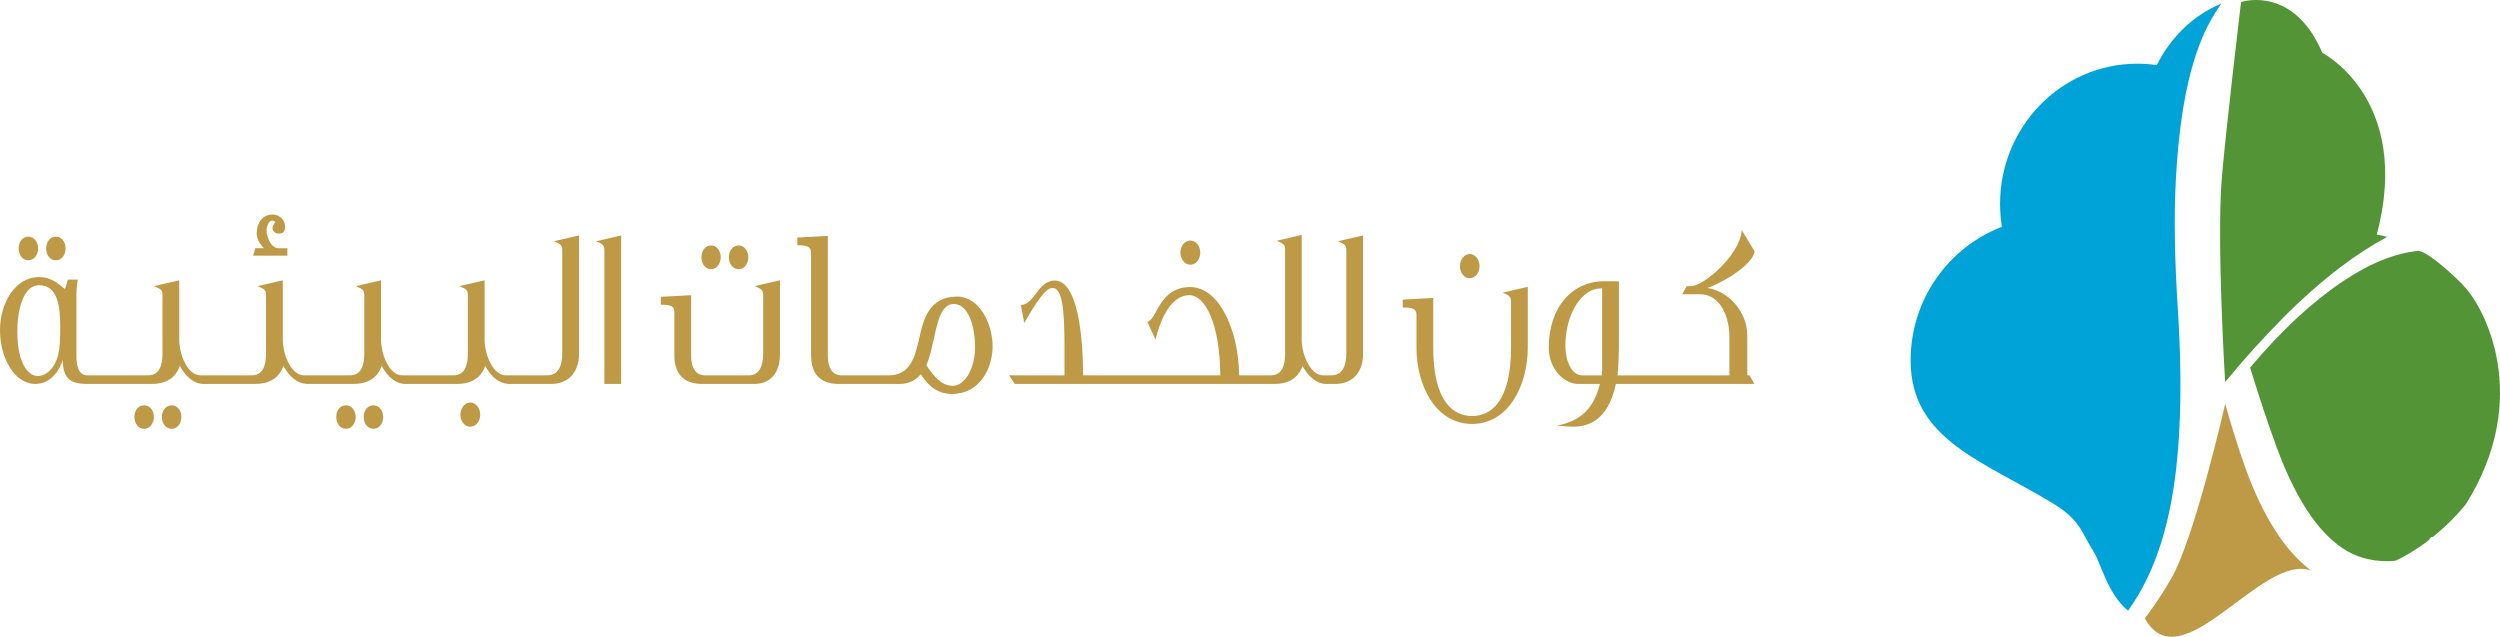
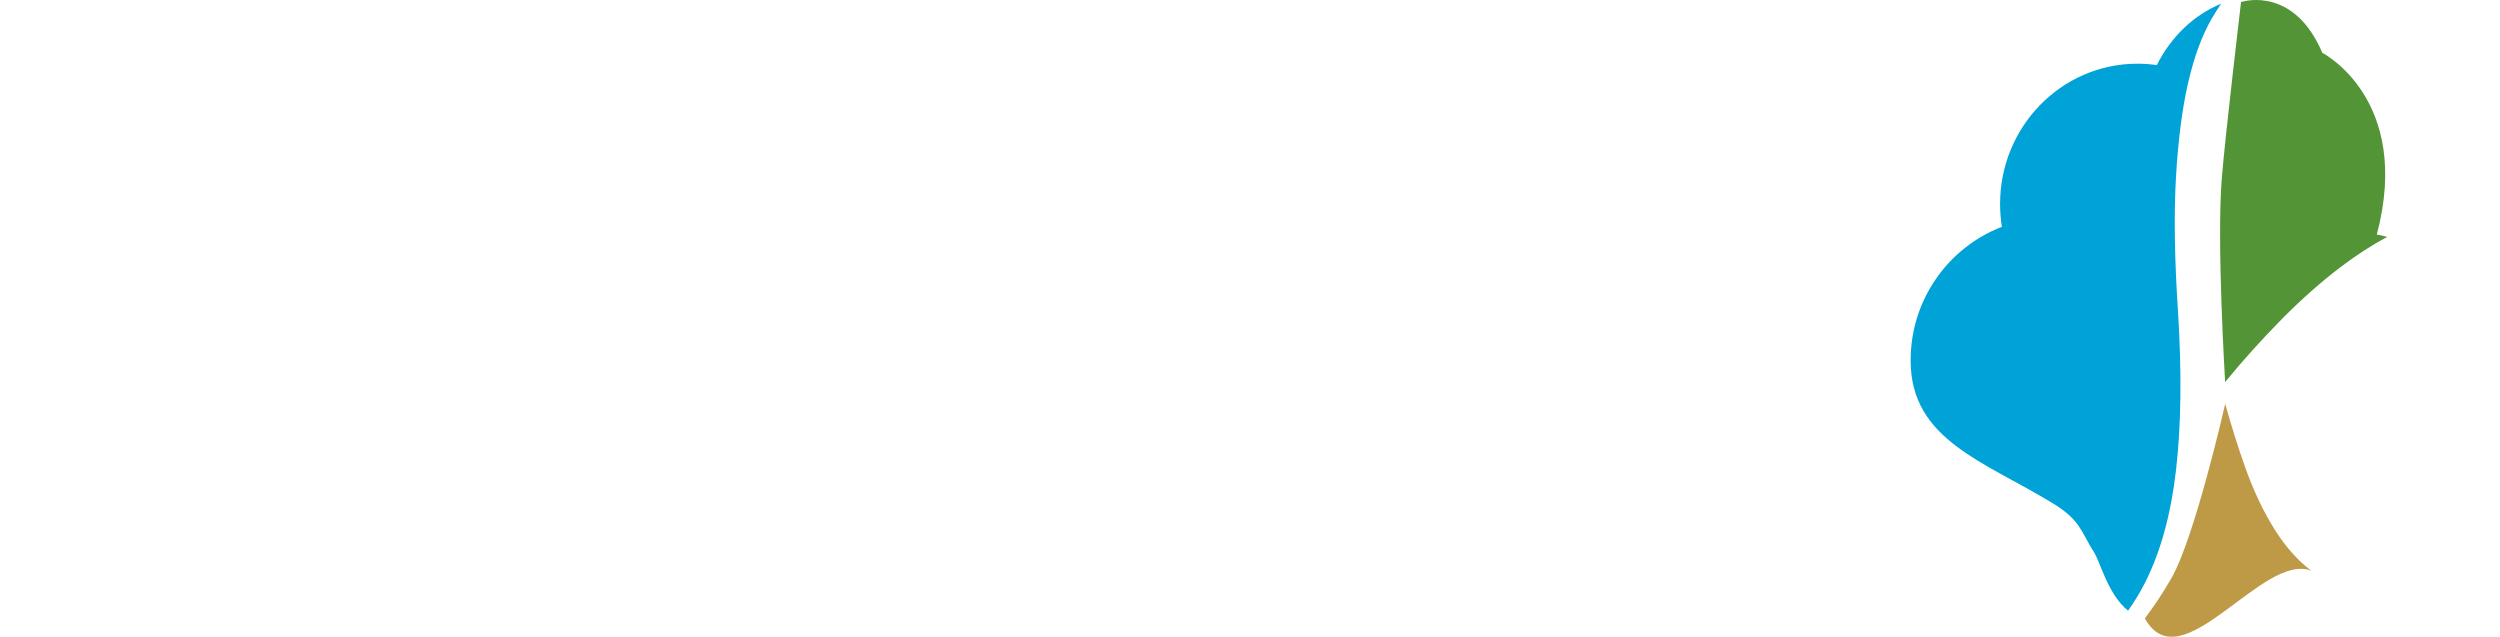
<svg xmlns="http://www.w3.org/2000/svg" width="1184.774" height="301.767" viewBox="0 0 1184.774 301.767">
  <g fill="#BE9A46">
-     <path d="M13.452 123.363c2.623 0 4.613-2.533 4.613-5.617s-1.99-5.612-4.613-5.612c-2.796 0-4.604 2.528-4.604 5.612s1.808 5.617 4.604 5.617M26.47 123.363c2.707 0 4.603-2.533 4.603-5.617s-1.897-5.612-4.604-5.612c-2.713 0-4.615 2.528-4.615 5.612s1.902 5.617 4.614 5.617M81.333 192.087c-2.712 0-4.605 2.426-4.605 5.505 0 3.093 1.893 5.62 4.605 5.62s4.61-2.527 4.61-5.62c-.002-3.08-1.9-5.505-4.61-5.505M68.32 192.087c-2.8 0-4.605 2.426-4.605 5.505 0 3.093 1.804 5.62 4.605 5.62 2.623 0 4.61-2.527 4.61-5.62 0-3.08-1.987-5.505-4.61-5.505M136.196 117.64h-4.247c-3.347 0-5.603-5.066-5.603-8.373 0-2.2 1.086-4.728 2.618-4.728.452 0 1.176.105 1.54.764-.726.764-1.357 1.986-1.357 2.64 0 1.657 1.268 2.758 2.983 2.758 1.716 0 2.98-.662 2.98-3.2 0-3.3-2.62-5.834-5.962-5.834-4.787 0-7.5 4.08-7.5 8.922 0 2.756 1.808 5.395 3.436 7.048h-4.067l-1.083 3.528h16.26v-3.527zM163.952 192.087c-2.796 0-4.6 2.426-4.6 5.505 0 3.093 1.804 5.62 4.6 5.62 2.627 0 4.614-2.527 4.614-5.62 0-3.08-1.986-5.505-4.614-5.505M176.97 192.087c-2.713 0-4.614 2.426-4.614 5.505 0 3.093 1.9 5.62 4.613 5.62 2.703 0 4.604-2.527 4.604-5.62 0-3.08-1.9-5.505-4.605-5.505M222.89 190.763c-2.533 0-4.703 2.542-4.703 5.732 0 3.302 2.17 5.728 4.704 5.728 2.526 0 4.69-2.426 4.69-5.728 0-3.19-2.164-5.732-4.69-5.732M266.457 119.18v48.13c0 6.495-2.076 10.565-7.134 10.565H239.783c-6.324 0-10.118-10.016-10.118-16.957v-28.083l-11.926 2.76c3.615 1.537 3.97 1.977 3.97 4.403v27.643c0 6.382-1.984 10.234-6.768 10.234H190.7c-6.324 0-10.123-10.016-10.123-16.957v-28.083l-11.92 2.76c3.61 1.537 3.975 1.977 3.975 4.403v27.643c0 6.38-1.99 10.233-6.778 10.233H144.147c-6.326 0-10.12-10.016-10.12-16.957v-28.083l-11.927 2.76c3.616 1.537 3.978 1.977 3.978 4.403v27.643c0 6.38-1.99 10.232-6.778 10.232H95.067c-6.33 0-10.124-10.016-10.124-16.957v-28.083l-11.92 2.76c3.61 1.537 3.974 1.977 3.974 4.403v27.643c0 6.38-1.99 10.233-6.775 10.233h-29.3c-4.24-.425-4.698-5.83-4.698-8.806v-28.528c0-2.306.087-5.172.633-8.038h-4.52c-.63.777-.453 1.213-.63 1.65-.368 1.332-.816 2.758-.996 2.758 0 0-.54-.44-1.533-1.21-2.08-1.656-5.513-4.403-10.66-4.403-11.383 0-18.52 12.442-18.52 25.106 0 13.66 7.136 25.554 16.62 25.554 7.68 0 11.744-6.723 13.1-11.452 0 10.02 5.063 11.34 11.205 11.452H71.85c5.596 0 11.198-1.99 13.365-8.59 2.806 5.172 6.69 8.59 11.293 8.59h24.426c5.598 0 11.2-1.99 13.367-8.59 2.694 4.968 6.384 8.274 10.753 8.532v.058h22.43c5.602 0 11.203-1.99 13.372-8.59 2.796 5.172 6.685 8.59 11.29 8.59h24.421c5.602 0 11.204-1.99 13.372-8.59 2.685 4.968 6.382 8.274 10.754 8.532v.058h20.531c7.677 0 13.19-5.07 13.19-14.317V111.58l-11.93 2.747c3.977 1.552 3.977 2.317 3.977 4.854M27.55 168.306c-1.45 5.83-5.332 9.91-9.76 9.91-3.792 0-9.577-4.955-9.577-21.148 0-11.344 3.258-21.91 10.305-21.91 9.03 0 10.024 10.455 10.024 19.817 0 5.84-.18 10.025-.993 13.33M286.425 119.18v62.78h7.944v-70.38l-11.83 2.753c3.795 1.542 3.885 2.316 3.885 4.848M350.034 127.553c2.707 0 4.596-2.537 4.596-5.62 0-3.08-1.89-5.618-4.596-5.618-2.717 0-4.613 2.537-4.613 5.617 0 3.084 1.897 5.62 4.614 5.62M337.022 127.553c2.62 0 4.515-2.537 4.515-5.62 0-3.08-1.896-5.618-4.515-5.618-2.805 0-4.613 2.537-4.613 5.617 0 3.084 1.807 5.62 4.612 5.62M361.68 140.546v26.764c0 6.385-1.987 10.576-6.686 10.576h-21.41c-3.795-.338-6.053-3.42-6.053-9.26v-28.742l-14.36.773v3.74c5.147 0 6.412.885 6.412 3.53v20.258c0 10.473 5.873 13.775 13.46 13.775h24.213c7.855 0 12.38-5.07 12.38-14.317v-34.806l-12.015 2.755c3.97 1.54 4.06 2.31 4.06 4.954M453.5 140.55c-12.914.107-15.81 10.238-17.795 19.49-2.076 9.028-4.155 17.845-14.544 17.845H398.28c-3.793-.33-5.962-3.42-5.962-9.252V111.8l-14.46.773v3.635c5.153 0 6.51.986 6.51 3.626v48.35c0 10.465 5.692 13.776 13.37 13.776H426.22c4.702 0 7.948-1.88 10.117-4.63 2.895 4.083 6.59 9.362 14.91 9.362 12.825 0 19.153-11.896 19.153-22.573 0-10.133-5.88-23.57-16.9-23.57m-1.978 42.285c-5.61 0-9.308-5.173-11.663-8.48l-.812-1.314c1.803-4.193 2.53-8.478 3.518-12.45 1.813-8.584 3.62-16.517 9.405-16.517h.362c6.5.333 9.753 10.127 9.753 20.596 0 10.02-4.876 18.165-10.563 18.165M564.117 125.46c2.53 0 4.7-2.532 4.7-5.732 0-3.307-2.17-5.732-4.7-5.732-2.528 0-4.698 2.426-4.698 5.732 0 3.2 2.168 5.732 4.697 5.732" />
-     <path d="M638.03 119.18v48.13c0 6.495-2.083 10.575-7.142 10.575h-3.792c-6.235 0-10.207-10.025-10.207-16.966v-49.564l-11.84 2.755c3.614 1.547 3.976 1.992 3.976 4.41v49.123c0 6.38-1.987 10.243-6.773 10.243h-15.006c-.18-20.378-8.938-41.85-23.31-41.85-9.03 0-13.273 6.052-16.44 12.335-1.35 2.525-2.257 3.405-3.7 4.29l3.794 8.26c2.796-11.34 8.034-21.036 16.076-21.036 7.32 0 14.456 13.113 14.643 38H513.317c-.097-18.613-2.53-44.714-13.367-44.933h-.184c-3.617 0-6.33 2.75-8.22 5.392-3.89 5.398-5.51 6.056-7.772 6.172l1.63 8.585c5.33-9.36 10.027-16.63 13.278-16.63 4.605 0 5.78 8.92 5.78 27.867v13.55H478.17l2.805 4.074H603.876c5.69 0 11.194-1.99 13.367-8.59 2.797 5.173 6.778 8.59 11.383 8.59h4.159c7.687 0 13.19-5.07 13.19-14.316V111.58l-11.925 2.754c3.98 1.54 3.98 2.315 3.98 4.847M716.087 143.518v21.152c0 25.44-9.307 32.487-18.427 32.487-9.13 0-18.436-7.047-18.436-32.487v-23.462l-14.455.773v3.743c5.155 0 6.51.88 6.51 3.528v15.42c0 17.726 8.852 36.23 26.38 36.23 17.43 0 26.372-18.504 26.372-36.23v-28.74l-11.917 2.746c3.874 1.546 3.972 2.31 3.972 4.842M696.483 131.85c2.53 0 4.694-2.426 4.694-5.732 0-3.195-2.164-5.732-4.694-5.732-2.44 0-4.604 2.538-4.604 5.732 0 3.306 2.164 5.732 4.603 5.732M828.06 177.89v-18.952c0-10.798-8.587-20.92-18.883-22.467 8.853-3.19 21.865-11.667 22.31-17.395l-6.047-10.03c-.73 11.78-18.16 26.552-23.95 26.552h-2.164l-2.084 3.848h8.32c10.303 0 14 11.678 14 19.828v18.618h-52.968c.446-4.74.632-10.58.632-17.623V133.28h-6.867c-15.354 0-26.38 12.33-26.38 31.497 0 10.567 7.766 17.183 13.82 17.183h10.395c-3.348 13.984-11.657 17.512-18.16 19.27l-2.172.446c3.25.324 6.145.546 7.41.546 7.32 0 16.718-2.645 20.51-20.263h65.614l-2.253-4.07h-1.086zm-68.786-3.426c0 1.435-.088 2.32-.177 3.426h-9.3c-5.155 0-7.952-7.274-7.952-13.77 0-16.416 8.488-27.422 16.44-27.422h.99v37.766z" />
-   </g>
+     </g>
  <path fill-rule="evenodd" clip-rule="evenodd" fill="#539536" d="M1054.535 181.023c8.636-10.494 17.607-20.458 26.926-29.883 9.313-9.42 18.586-17.618 27.814-24.608 7.562-5.732 14.896-10.463 22.022-14.253-3.143-.927-4.912-1.108-4.912-1.108 16.997-64.24-25.82-86.142-25.82-86.142-13.187-31-36.542-24.773-38.52-24.03 0 0-7.418 62.514-9.125 83.572-2.477 30.542 1.6 96.473 1.6 96.473.007-.007.007-.013.015-.022" />
-   <path fill-rule="evenodd" clip-rule="evenodd" fill="#539536" d="M1167.73 135.71c-1.304-1.876-16.352-16.23-21.547-16.832-11.122 1.06-23.13 5.892-36.023 14.546-14.605 9.808-29.21 23.4-43.792 40.784 4.277 14.06 8.51 26.762 12.695 38.11 4.174 11.352 8.834 21.03 13.967 29.034 5.13 8.015 10.782 14.127 16.97 18.342 6.172 4.22 13.413 6.3 21.7 6.266 1.285 0 2.522-.118 3.72-.297 5.83-2.79 11.062-6.174 15.546-9.615.306-.423.642-.82.924-1.27.337-.32.703-.407 1.077-.32 9.93-8.002 15.767-15.72 15.767-15.72 31.684-50.77 8.226-93.772-1.005-103.027" />
  <path fill-rule="evenodd" clip-rule="evenodd" fill="#00A3D8" d="M972.74 238.452c13.467 8.202 13.322 13.438 19.678 23.34 2.83 4.412 6.68 20.175 16.105 27.603 3.067-4.318 5.86-8.906 8.308-13.815 7.253-14.524 12.07-32.244 14.453-53.178 2.376-20.92 2.693-45.61.933-74.087-1.68-25.15-2.02-46.502-1.016-64.06 1-17.56 2.91-32.493 5.73-44.828 2.826-12.312 6.545-22.487 11.16-30.492 1.442-2.523 2.974-4.892 4.55-7.188-12.996 5.31-23.81 15.723-30.508 29.103-3.07-.447-6.233-.678-9.44-.663-35.926.146-64.96 30.016-64.838 66.71.015 3.606.31 7.143.863 10.595-25.36 9.74-43.35 34.552-43.25 63.554.118 37.37 34.72 47.588 67.273 67.406" />
  <path fill-rule="evenodd" clip-rule="evenodd" fill="#BE9A46" d="M1078.04 251.028c-5.34-8.453-9.993-18.27-13.98-29.442-3.422-9.59-6.58-19.68-9.51-30.21 0 0-14.31 63.106-25.513 82.656-3.865 6.738-8.074 13.064-12.565 19.033 17.256 31.03 55.808-31.594 78.854-22.592-6.417-4.867-12.184-11.343-17.287-19.445" />
</svg>